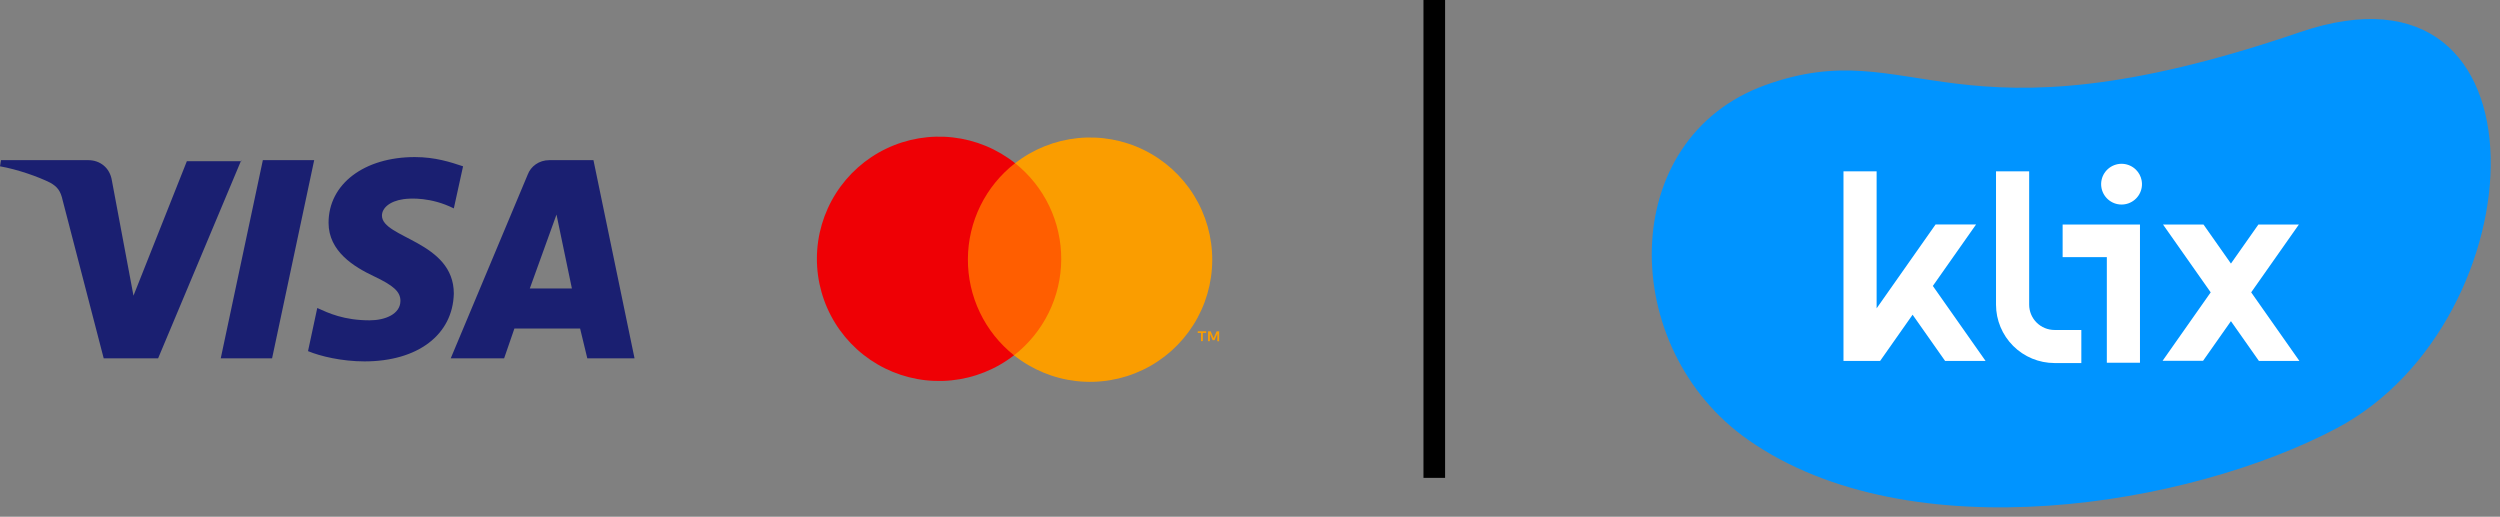
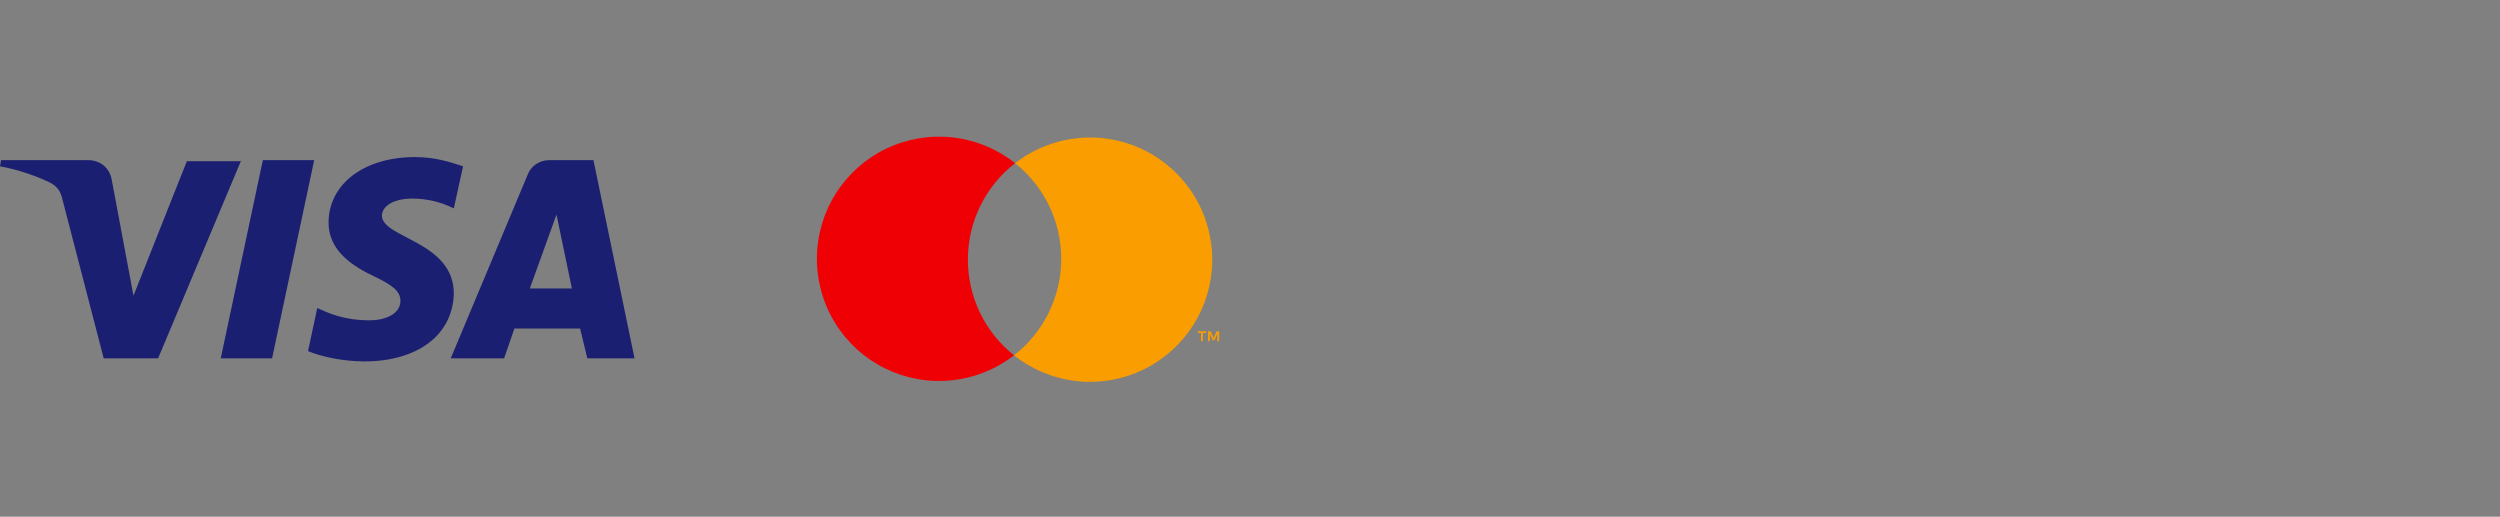
<svg xmlns="http://www.w3.org/2000/svg" width="2419" height="500" viewBox="0 0 2419 500" fill="none">
  <rect x="0" y="0" width="2419" height="500" fill="#808080" stroke="none" />
-   <path d="M930.485 157.588L929.457 343.469L1032.89 344.041L1033.92 158.16L930.485 157.588Z" fill="#FF5E00" />
  <path d="M936.535 250.584C936.618 232.682 940.773 215.034 948.685 198.975C956.598 182.916 968.061 168.869 982.206 157.896C964.844 144.093 943.949 135.452 921.909 132.963C899.868 130.473 877.572 134.234 857.568 143.816C837.564 153.399 820.66 168.416 808.787 187.151C796.914 205.887 790.552 227.584 790.427 249.765C790.302 271.945 796.42 293.713 808.082 312.58C819.743 331.448 836.478 346.654 856.373 356.461C876.268 366.268 898.52 370.279 920.587 368.038C942.654 365.796 963.645 357.391 981.161 343.783C967.142 332.65 955.84 318.473 948.108 302.326C940.377 286.18 936.419 268.486 936.535 250.584Z" fill="#EF0005" />
  <path d="M1172.96 251.918C1172.84 274.1 1166.48 295.799 1154.6 314.536C1142.73 333.273 1125.83 348.291 1105.82 357.875C1085.82 367.459 1063.52 371.221 1041.48 368.732C1019.44 366.243 998.541 357.602 981.177 343.798C995.309 332.813 1006.76 318.763 1014.67 302.706C1022.59 286.65 1026.75 269.007 1026.85 251.108C1026.95 233.209 1022.99 215.52 1015.26 199.376C1007.52 183.232 996.23 169.054 982.222 157.911C999.737 144.299 1020.73 135.89 1042.8 133.646C1064.86 131.401 1087.12 135.411 1107.01 145.217C1126.91 155.023 1143.65 170.23 1155.31 189.099C1166.97 207.967 1173.09 229.737 1172.96 251.918ZM1163.82 330.1L1163.87 322.162L1167.06 322.188V320.57L1158.93 320.52L1158.92 322.137L1162.11 322.149L1162.08 330.087L1163.82 330.1ZM1179.63 330.187L1179.68 320.619L1177.18 320.608L1174.28 327.163L1171.44 320.582L1168.94 320.57L1168.89 330.125L1170.65 330.137L1170.7 322.921L1173.35 329.155L1175.18 329.166L1177.9 322.946L1177.86 330.174L1179.63 330.187Z" fill="#FA9D00" />
  <path d="M233.467 154.962L152.995 346.702H100.341L60.602 193.707C58.615 184.766 55.635 180.792 48.68 176.818C36.759 170.857 16.889 163.903 0 160.922L0.993 154.962H85.439C96.367 154.962 106.302 161.916 108.289 174.831L129.152 286.1L180.812 155.955H233.467V154.962ZM439.116 284.113C439.116 233.446 369.573 230.466 369.573 208.609C369.573 201.655 376.527 194.701 390.436 192.714C397.39 191.72 417.26 190.727 439.116 201.655L448.057 160.922C436.136 156.949 421.234 151.981 401.364 151.981C352.684 151.981 317.912 177.812 317.912 215.564C317.912 243.381 342.749 258.283 361.625 267.224C380.501 276.166 387.455 282.126 387.455 291.068C387.455 303.983 372.553 309.944 357.651 309.944C332.814 309.944 317.912 302.989 306.984 298.022L298.043 339.748C309.964 344.715 330.827 349.683 352.684 349.683C404.345 349.683 438.123 323.852 439.116 284.113ZM568.268 346.702H613.968L574.229 154.962H531.509C521.575 154.962 513.627 160.922 510.646 168.87L436.136 346.702H487.796L497.731 317.892H561.314L568.268 346.702ZM512.633 279.146L538.464 207.616L553.366 279.146H512.633ZM304.003 154.962L263.271 346.702H213.597L254.33 154.962H304.003Z" fill="#1A1F71" />
-   <path d="M1398.27 0H1377.35V462.384H1398.27V0Z" fill="black" />
-   <path d="M2225.14 31.218C2474.53 -54.075 2456.7 310.829 2260.98 414.37C2118.59 489.703 1848.02 535.266 1691.53 425.596C1565.15 337.238 1563.73 134.106 1708.41 82.24C1853.09 30.375 1884.23 147.704 2225.14 31.218Z" fill="#0094FF" />
-   <path d="M1995.8 217.23H2070.64V351.008H2038.57V248.785H1995.8V217.23ZM1970.61 312.099C1966.01 307.507 1963.42 301.279 1963.42 294.785V165.802H1931.34V294.784C1931.36 309.763 1937.33 324.123 1947.95 334.715C1958.56 345.306 1972.95 351.265 1987.96 351.283H2013.9V319.283H1987.96C1981.45 319.276 1975.21 316.692 1970.61 312.099ZM1912.03 217.211H1872.85L1815.82 298.337V165.802H1783.75V349.208H1819.22L1850.63 304.525L1882.05 349.208H1921.22L1870.22 276.674L1912.03 217.211ZM2066.79 164.26C2063.44 160.917 2059 158.887 2054.27 158.54C2049.55 158.192 2044.86 159.551 2041.05 162.367C2037.25 165.183 2034.58 169.27 2033.54 173.882C2032.5 178.495 2033.16 183.326 2035.4 187.495C2037.63 191.664 2041.29 194.893 2045.71 196.595C2050.13 198.296 2055.02 198.356 2059.48 196.763C2063.94 195.171 2067.68 192.032 2070.01 187.919C2072.35 183.805 2073.12 178.992 2072.2 174.356C2071.44 170.531 2069.56 167.017 2066.79 164.26ZM2178.25 282.881L2224.4 217.23H2185.23L2158.66 255.023L2132.09 217.23H2092.92L2139.07 282.881L2092.51 349.12H2131.68L2158.66 310.746L2185.72 349.227H2224.89L2178.25 282.881Z" fill="white" />
</svg>